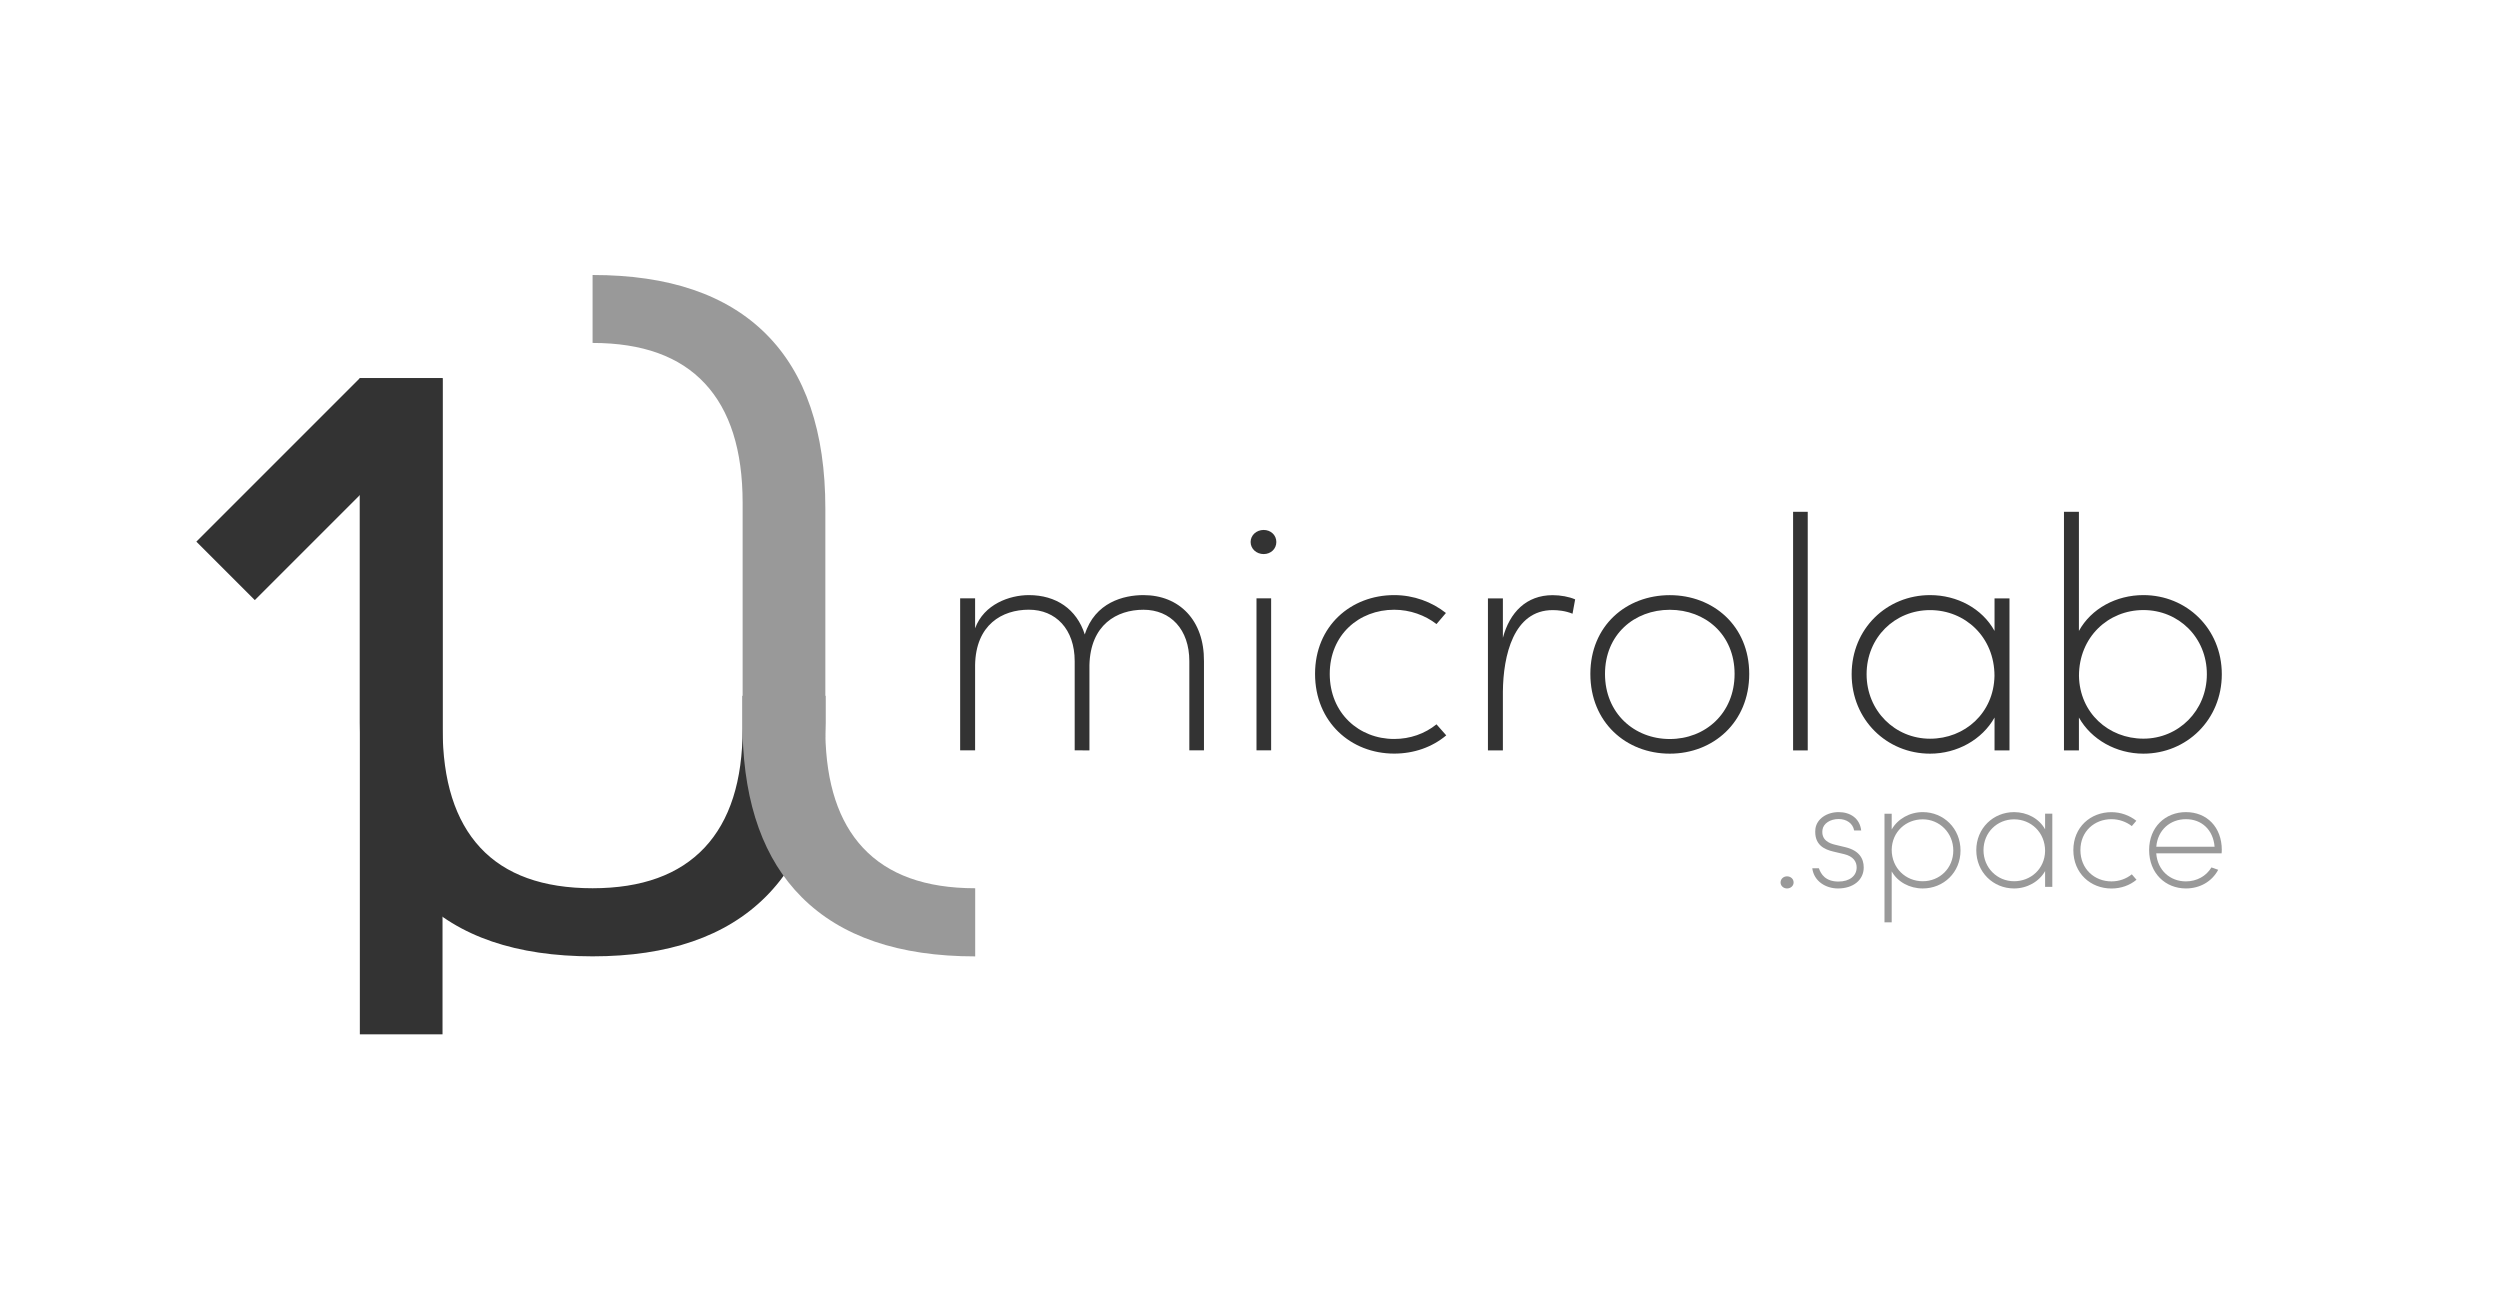
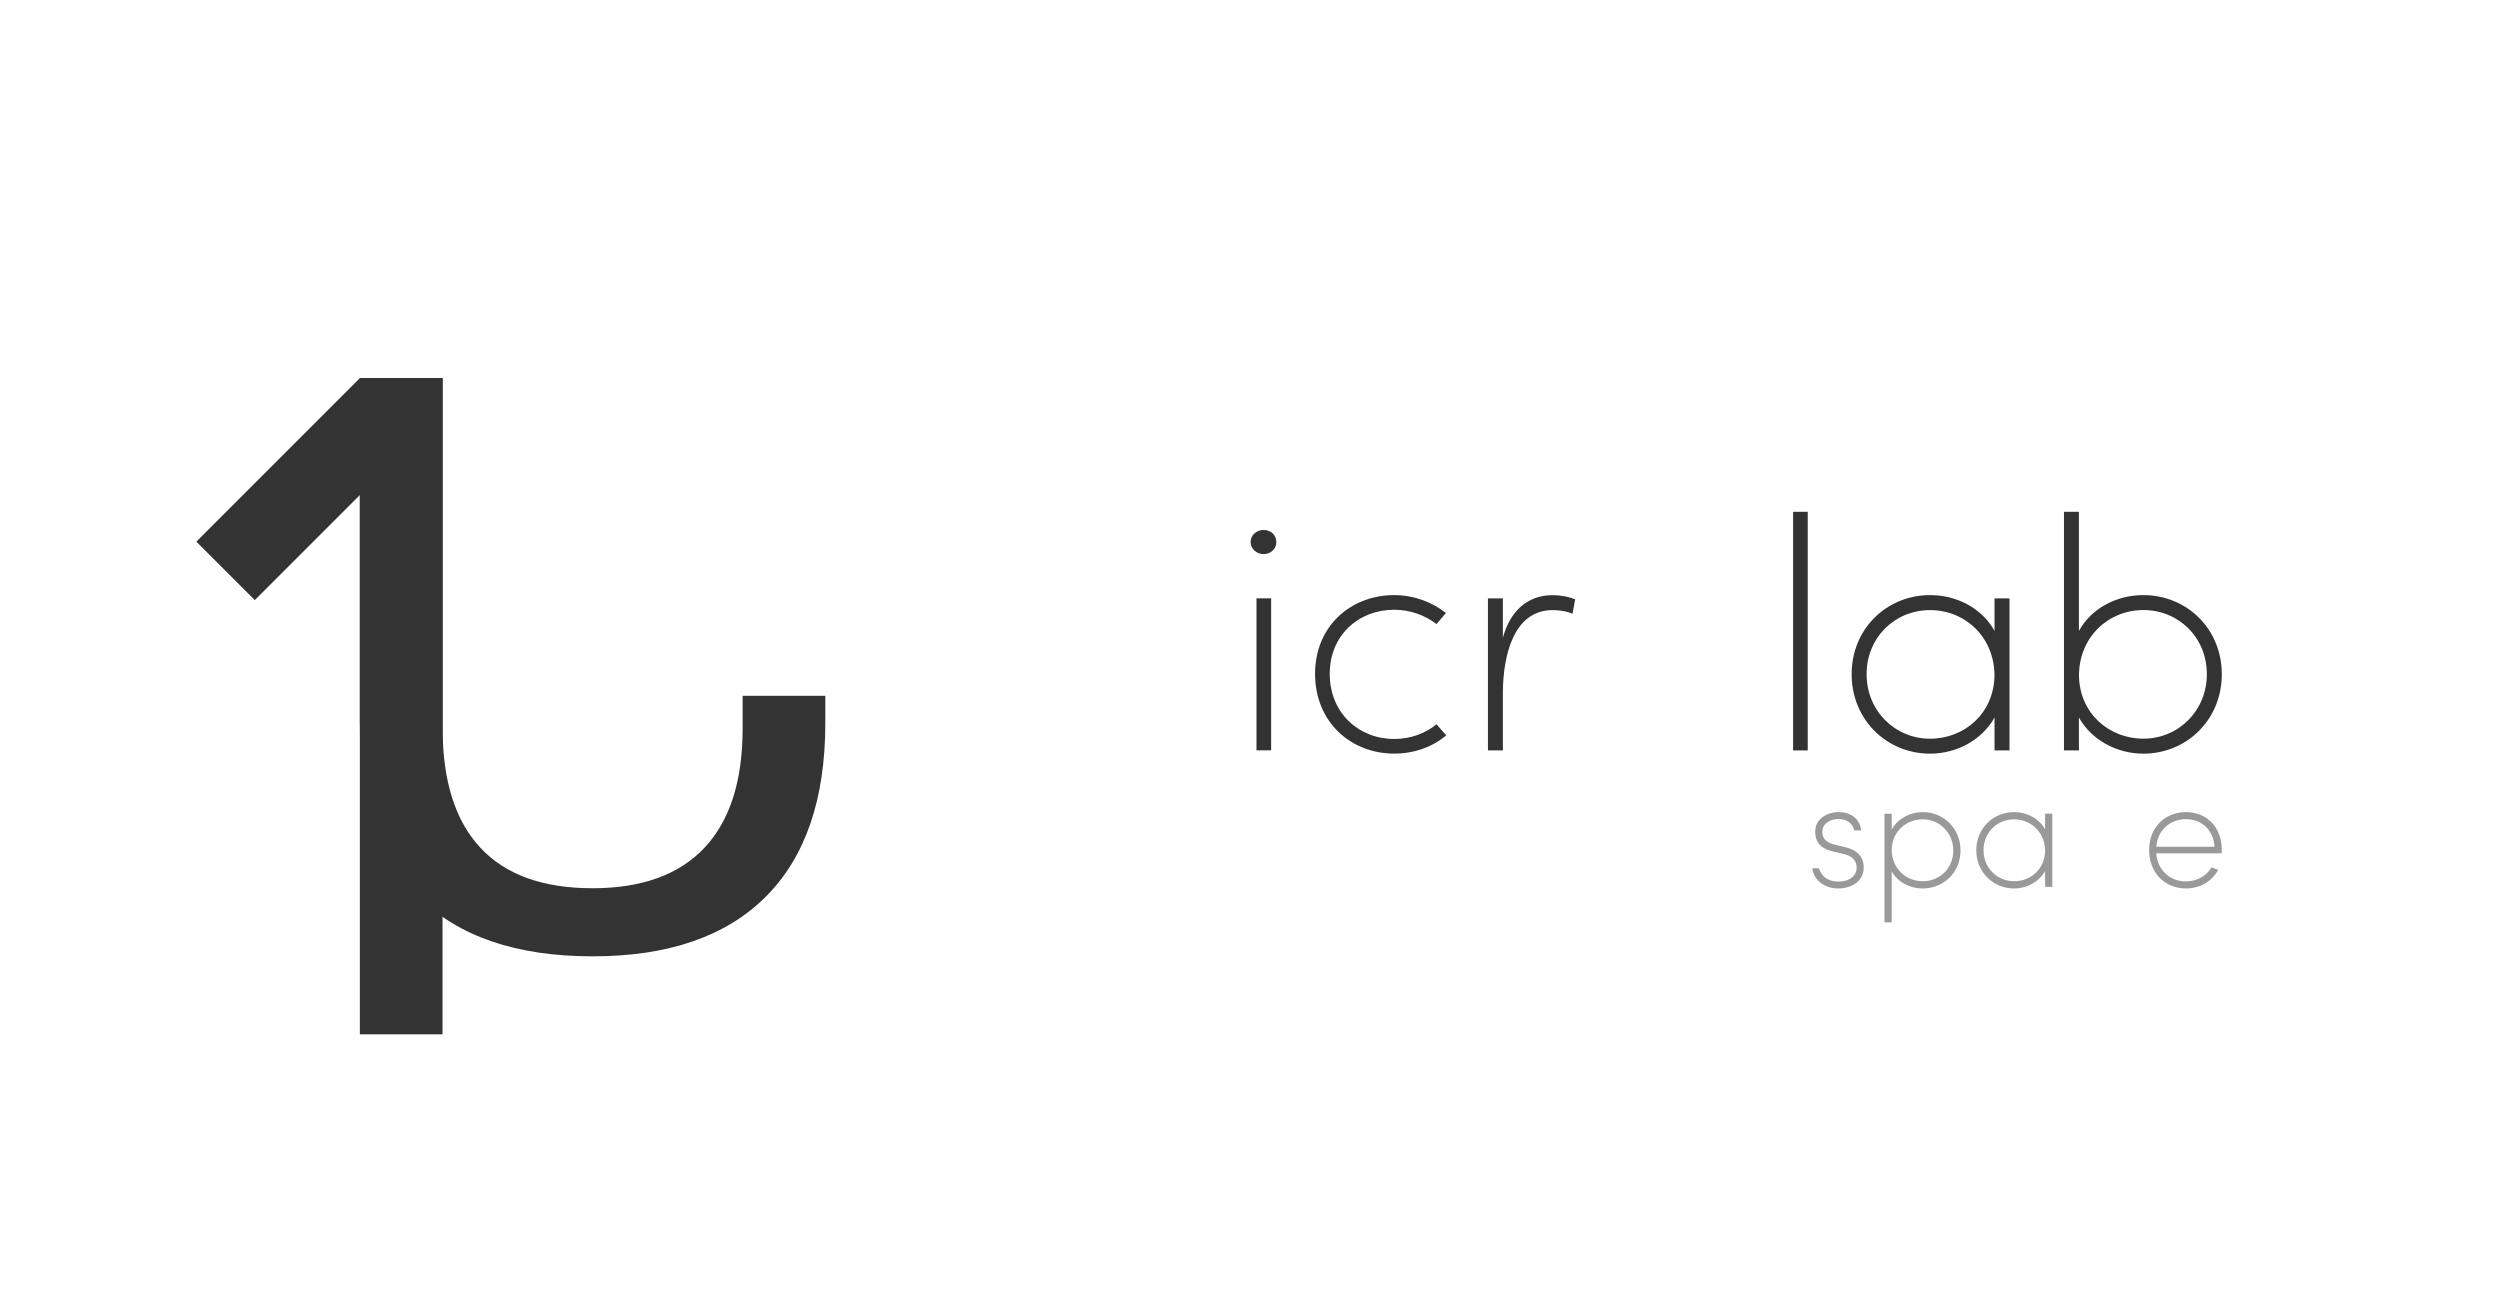
<svg xmlns="http://www.w3.org/2000/svg" xmlns:ns1="http://sodipodi.sourceforge.net/DTD/sodipodi-0.dtd" xmlns:ns2="http://www.inkscape.org/namespaces/inkscape" width="48.5mm" height="25.4mm" viewBox="0 0 48.5 25.4" version="1.1" id="svg8" ns1:docname="48.5-black.svg" ns2:version="0.92.4 5da689c313, 2019-01-14" ns2:export-filename="/home/nixi/pictures/vector/microlab/nalepky/48.5-black.png" ns2:export-xdpi="689.59796" ns2:export-ydpi="689.59796">
  <defs id="defs2" />
  <ns1:namedview id="base" pagecolor="#ffffff" bordercolor="#666666" borderopacity="1.0" ns2:pageopacity="0.0" ns2:pageshadow="2" ns2:zoom="5.6" ns2:cx="94.018316" ns2:cy="41.71241" ns2:document-units="mm" ns2:current-layer="layer1" showgrid="false" ns2:window-width="1920" ns2:window-height="1181" ns2:window-x="0" ns2:window-y="0" ns2:window-maximized="0" ns2:snap-bbox="true" ns2:bbox-nodes="true" ns2:snap-page="true" />
  <g ns2:label="Layer 1" ns2:groupmode="layer" id="layer1" transform="translate(0,-271.6)">
    <g aria-label="microlab" style="font-style:normal;font-weight:normal;font-size:6.315px;line-height:1.25;font-family:sans-serif;letter-spacing:0px;word-spacing:0px;opacity:1;fill:#333333;fill-opacity:1;stroke:none;stroke-width:0.158" id="text1170">
-       <path d="m 21.135,286.158 v -1.655 c 0.019,-0.783 0.53,-1.074 1.048,-1.074 0.524,0 0.89,0.379 0.89,0.998 v 1.73 h 0.284 v -1.73 c 0.006,-0.796 -0.48,-1.282 -1.175,-1.282 -0.379,0 -0.941,0.139 -1.137,0.764 -0.158,-0.493 -0.556,-0.764 -1.086,-0.764 -0.373,0 -0.871,0.177 -1.042,0.644 v -0.581 h -0.29 v 2.949 h 0.29 v -1.655 c 0.013,-0.783 0.524,-1.074 1.042,-1.074 0.524,0 0.89,0.379 0.89,0.998 v 1.73 z" style="font-style:normal;font-variant:normal;font-weight:normal;font-stretch:normal;font-family:'Sofia Pro';-inkscape-font-specification:'Sofia Pro';fill:#333333;fill-opacity:1;stroke-width:0.158" id="path1838" />
      <path d="m 24.66,283.208 v 2.949 h -0.284 v -2.949 z m -0.398,-1.093 c 0,0.133 0.114,0.234 0.253,0.234 0.139,0 0.246,-0.101 0.246,-0.234 0,-0.133 -0.107,-0.234 -0.246,-0.234 -0.139,0 -0.253,0.101 -0.253,0.234 z" style="font-style:normal;font-variant:normal;font-weight:normal;font-stretch:normal;font-family:'Sofia Pro';-inkscape-font-specification:'Sofia Pro';fill:#333333;fill-opacity:1;stroke-width:0.158" id="path1840" />
      <path d="m 27.868,285.652 c -0.227,0.183 -0.512,0.284 -0.821,0.284 -0.682,0 -1.25,-0.499 -1.25,-1.263 0,-0.758 0.568,-1.244 1.25,-1.244 0.309,0 0.6,0.107 0.821,0.278 l 0.183,-0.215 c -0.272,-0.215 -0.625,-0.347 -1.004,-0.347 -0.84,0 -1.535,0.6 -1.535,1.528 0,0.935 0.695,1.547 1.535,1.547 0.385,0 0.739,-0.126 1.01,-0.354 z" style="font-style:normal;font-variant:normal;font-weight:normal;font-stretch:normal;font-family:'Sofia Pro';-inkscape-font-specification:'Sofia Pro';fill:#333333;fill-opacity:1;stroke-width:0.158" id="path1842" />
      <path d="m 29.156,286.158 v -1.137 c 0.006,-0.707 0.208,-1.585 0.966,-1.585 0.101,0 0.246,0.013 0.385,0.07 l 0.051,-0.278 c -0.114,-0.051 -0.284,-0.082 -0.436,-0.082 -0.512,0 -0.834,0.335 -0.966,0.827 v -0.764 h -0.29 v 2.949 z" style="font-style:normal;font-variant:normal;font-weight:normal;font-stretch:normal;font-family:'Sofia Pro';-inkscape-font-specification:'Sofia Pro';fill:#333333;fill-opacity:1;stroke-width:0.158" id="path1844" />
-       <path d="m 32.394,285.937 c -0.688,0 -1.257,-0.499 -1.257,-1.263 0,-0.764 0.568,-1.244 1.257,-1.244 0.688,0 1.257,0.48 1.257,1.244 0,0.764 -0.568,1.263 -1.257,1.263 z m 0,0.284 c 0.84,0 1.541,-0.606 1.541,-1.547 0,-0.935 -0.701,-1.528 -1.541,-1.528 -0.846,0 -1.541,0.594 -1.541,1.528 0,0.941 0.695,1.547 1.541,1.547 z" style="font-style:normal;font-variant:normal;font-weight:normal;font-stretch:normal;font-family:'Sofia Pro';-inkscape-font-specification:'Sofia Pro';fill:#333333;fill-opacity:1;stroke-width:0.158" id="path1846" />
      <path d="m 35.07,286.158 v -4.629 h -0.284 v 4.629 z" style="font-style:normal;font-variant:normal;font-weight:normal;font-stretch:normal;font-family:'Sofia Pro';-inkscape-font-specification:'Sofia Pro';fill:#333333;fill-opacity:1;stroke-width:0.158" id="path1848" />
      <path d="m 38.694,286.158 h 0.29 v -2.949 H 38.694 V 283.84 c -0.24,-0.436 -0.726,-0.695 -1.25,-0.695 -0.84,0 -1.522,0.65 -1.522,1.535 0,0.884 0.682,1.541 1.522,1.541 0.524,0 1.01,-0.272 1.25,-0.701 z m -2.482,-1.478 c 0,-0.714 0.549,-1.244 1.231,-1.244 0.682,0 1.25,0.524 1.25,1.276 -0.013,0.72 -0.575,1.219 -1.25,1.219 -0.682,0 -1.231,-0.543 -1.231,-1.25 z" style="font-style:normal;font-variant:normal;font-weight:normal;font-stretch:normal;font-family:'Sofia Pro';-inkscape-font-specification:'Sofia Pro';fill:#333333;fill-opacity:1;stroke-width:0.158" id="path1850" />
      <path d="m 42.813,284.68 c 0,0.707 -0.549,1.25 -1.231,1.25 -0.676,0 -1.238,-0.499 -1.25,-1.219 0,-0.751 0.568,-1.276 1.25,-1.276 0.682,0 1.231,0.53 1.231,1.244 z m -2.482,0.84 c 0.24,0.429 0.726,0.701 1.25,0.701 0.84,0 1.522,-0.657 1.522,-1.541 0,-0.884 -0.682,-1.535 -1.522,-1.535 -0.524,0 -1.01,0.259 -1.25,0.695 v -2.311 h -0.29 v 4.629 h 0.29 z" style="font-style:normal;font-variant:normal;font-weight:normal;font-stretch:normal;font-family:'Sofia Pro';-inkscape-font-specification:'Sofia Pro';fill:#333333;fill-opacity:1;stroke-width:0.158" id="path1852" />
    </g>
    <rect style="fill:#333333;fill-opacity:1;stroke-width:0.018" ns2:export-ydpi="20.59944" ns2:export-xdpi="20.59944" id="rect1172" transform="rotate(45)" height="4.486" width="1.604" y="192.301" x="202.174" />
    <path ns2:connector-curvature="0" style="fill:#333333;fill-opacity:1;stroke-width:0.018" ns2:export-ydpi="20.59944" ns2:export-xdpi="20.59944" id="path1174" d="m 14.407,285.099 v 0.633 q 0,1.526 -0.739,2.313 -0.739,0.786 -2.171,0.787 -1.448,0 -2.179,-0.787 -0.731,-0.787 -0.731,-2.313 v -6.796 H 6.981 v 6.686 q 0,2.234 1.148,3.382 1.148,1.148 3.367,1.149 2.202,0 3.359,-1.156 1.157,-1.156 1.156,-3.374 v -0.524 z" />
    <rect style="fill:#333333;fill-opacity:1;stroke-width:0.018" ns2:export-ydpi="20.59944" ns2:export-xdpi="20.59944" id="rect1176" height="12.73" width="1.604" y="278.936" x="6.981" />
-     <path id="path1178" d="m 11.496,276.933 v 1.32 c 0.965,0 1.691,0.262 2.179,0.787 0.488,0.524 0.732,1.295 0.732,2.313 v 4.482 h -2.01e-4 c 0.035,1.384 0.417,2.44 1.145,3.169 0.765,0.767 1.888,1.15 3.367,1.15 v -1.322 c -0.965,0 -1.691,-0.262 -2.179,-0.787 -0.471,-0.506 -0.712,-1.243 -0.728,-2.209 v -4.372 c 0,-1.489 -0.383,-2.617 -1.148,-3.382 -0.766,-0.766 -1.888,-1.148 -3.367,-1.147 z" style="opacity:1;fill:#999999;fill-opacity:1;stroke-width:0.018" ns2:connector-curvature="0" />
    <g aria-label=".space" style="font-style:normal;font-weight:normal;font-size:3.04px;line-height:1.25;font-family:sans-serif;letter-spacing:0px;word-spacing:0px;opacity:1;fill:#999999;fill-opacity:1;stroke:none;stroke-width:0.076" id="text1182">
-       <path d="m 34.543,288.72 c 0,0.067 0.058,0.116 0.125,0.116 0.07,0 0.128,-0.049 0.128,-0.116 0,-0.07 -0.058,-0.119 -0.128,-0.119 -0.067,0 -0.125,0.049 -0.125,0.119 z" style="font-style:normal;font-variant:normal;font-weight:normal;font-stretch:normal;font-family:'Sofia Pro';-inkscape-font-specification:'Sofia Pro';fill:#999999;fill-opacity:1;stroke-width:0.076" id="path1855" />
      <path d="m 35.669,287.355 c -0.225,0 -0.423,0.128 -0.45,0.322 -0.033,0.316 0.179,0.404 0.35,0.444 l 0.207,0.049 c 0.179,0.043 0.243,0.146 0.243,0.258 0,0.164 -0.137,0.274 -0.353,0.274 -0.252,0 -0.34,-0.143 -0.38,-0.258 h -0.128 c 0.033,0.255 0.264,0.392 0.499,0.392 0.295,0 0.499,-0.164 0.499,-0.407 0,-0.176 -0.091,-0.328 -0.35,-0.392 l -0.204,-0.049 c -0.116,-0.027 -0.274,-0.091 -0.246,-0.292 0.018,-0.122 0.152,-0.207 0.313,-0.207 0.155,0 0.277,0.085 0.301,0.222 h 0.137 c -0.027,-0.234 -0.21,-0.356 -0.438,-0.356 z" style="font-style:normal;font-variant:normal;font-weight:normal;font-stretch:normal;font-family:'Sofia Pro';-inkscape-font-specification:'Sofia Pro';fill:#999999;fill-opacity:1;stroke-width:0.076" id="path1857" />
      <path d="m 36.699,287.386 h -0.14 v 2.107 h 0.14 v -0.988 c 0.116,0.207 0.35,0.331 0.602,0.331 0.404,0 0.733,-0.31 0.733,-0.736 0,-0.429 -0.328,-0.745 -0.733,-0.745 -0.252,0 -0.486,0.131 -0.602,0.337 z m 1.195,0.714 c 0,0.344 -0.264,0.596 -0.593,0.596 -0.328,0 -0.602,-0.252 -0.602,-0.611 0.006,-0.35 0.277,-0.59 0.602,-0.59 0.328,0 0.593,0.264 0.593,0.605 z" style="font-style:normal;font-variant:normal;font-weight:normal;font-stretch:normal;font-family:'Sofia Pro';-inkscape-font-specification:'Sofia Pro';fill:#999999;fill-opacity:1;stroke-width:0.076" id="path1859" />
      <path d="m 39.675,288.805 h 0.14 v -1.42 h -0.14 v 0.304 c -0.116,-0.21 -0.35,-0.334 -0.602,-0.334 -0.404,0 -0.733,0.313 -0.733,0.739 0,0.426 0.328,0.742 0.733,0.742 0.252,0 0.486,-0.131 0.602,-0.337 z m -1.195,-0.711 c 0,-0.344 0.264,-0.599 0.593,-0.599 0.328,0 0.602,0.252 0.602,0.614 -0.006,0.347 -0.277,0.587 -0.602,0.587 -0.328,0 -0.593,-0.261 -0.593,-0.602 z" style="font-style:normal;font-variant:normal;font-weight:normal;font-stretch:normal;font-family:'Sofia Pro';-inkscape-font-specification:'Sofia Pro';fill:#999999;fill-opacity:1;stroke-width:0.076" id="path1861" />
-       <path d="m 41.357,288.562 c -0.109,0.088 -0.246,0.137 -0.395,0.137 -0.328,0 -0.602,-0.24 -0.602,-0.608 0,-0.365 0.274,-0.599 0.602,-0.599 0.149,0 0.289,0.052 0.395,0.134 l 0.088,-0.103 c -0.131,-0.103 -0.301,-0.167 -0.483,-0.167 -0.404,0 -0.739,0.289 -0.739,0.736 0,0.45 0.334,0.745 0.739,0.745 0.185,0 0.356,-0.061 0.486,-0.17 z" style="font-style:normal;font-variant:normal;font-weight:normal;font-stretch:normal;font-family:'Sofia Pro';-inkscape-font-specification:'Sofia Pro';fill:#999999;fill-opacity:1;stroke-width:0.076" id="path1863" />
      <path d="m 42.407,287.492 c 0.307,0 0.529,0.207 0.556,0.535 h -1.131 c 0.027,-0.328 0.271,-0.535 0.575,-0.535 z m 0.696,0.599 c 0,-0.447 -0.292,-0.736 -0.696,-0.736 -0.398,0 -0.714,0.289 -0.714,0.736 0,0.45 0.316,0.745 0.714,0.745 0.271,0 0.505,-0.134 0.626,-0.362 l -0.131,-0.046 c -0.1,0.167 -0.283,0.271 -0.496,0.271 -0.304,0 -0.55,-0.213 -0.575,-0.544 h 1.268 c 0.003,-0.021 0.003,-0.043 0.003,-0.064 z" style="font-style:normal;font-variant:normal;font-weight:normal;font-stretch:normal;font-family:'Sofia Pro';-inkscape-font-specification:'Sofia Pro';fill:#999999;fill-opacity:1;stroke-width:0.076" id="path1865" />
    </g>
  </g>
</svg>